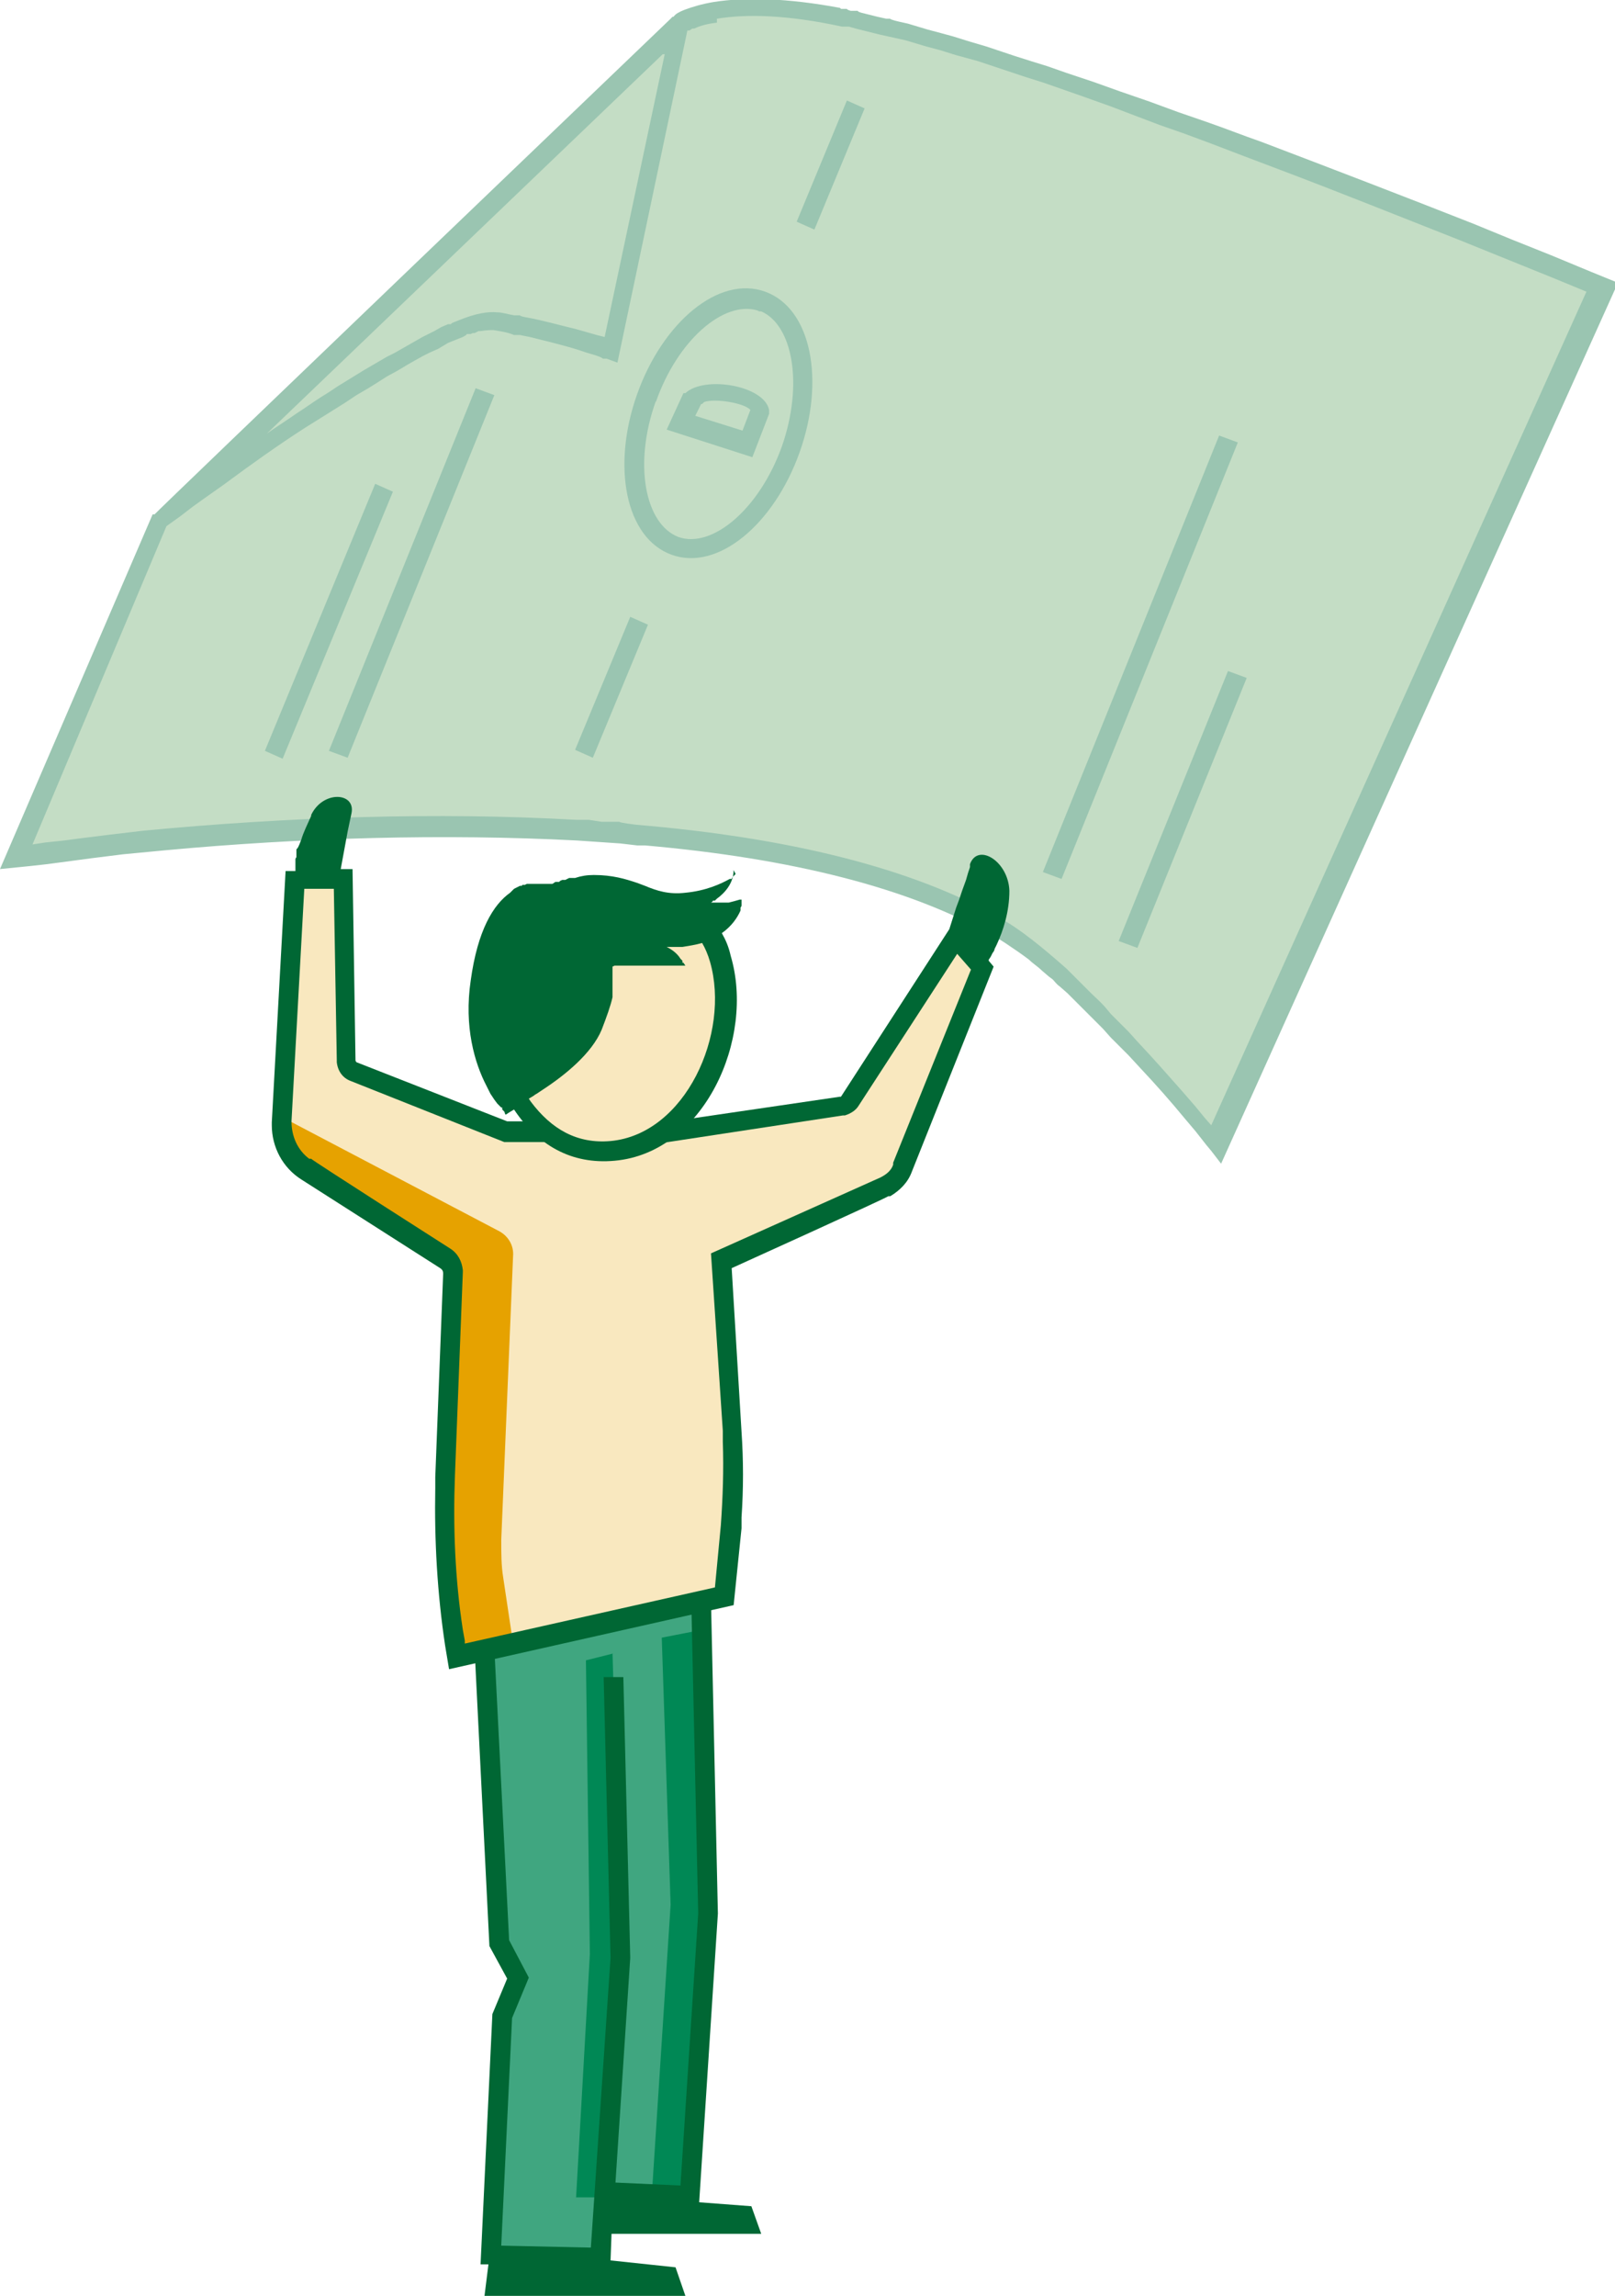
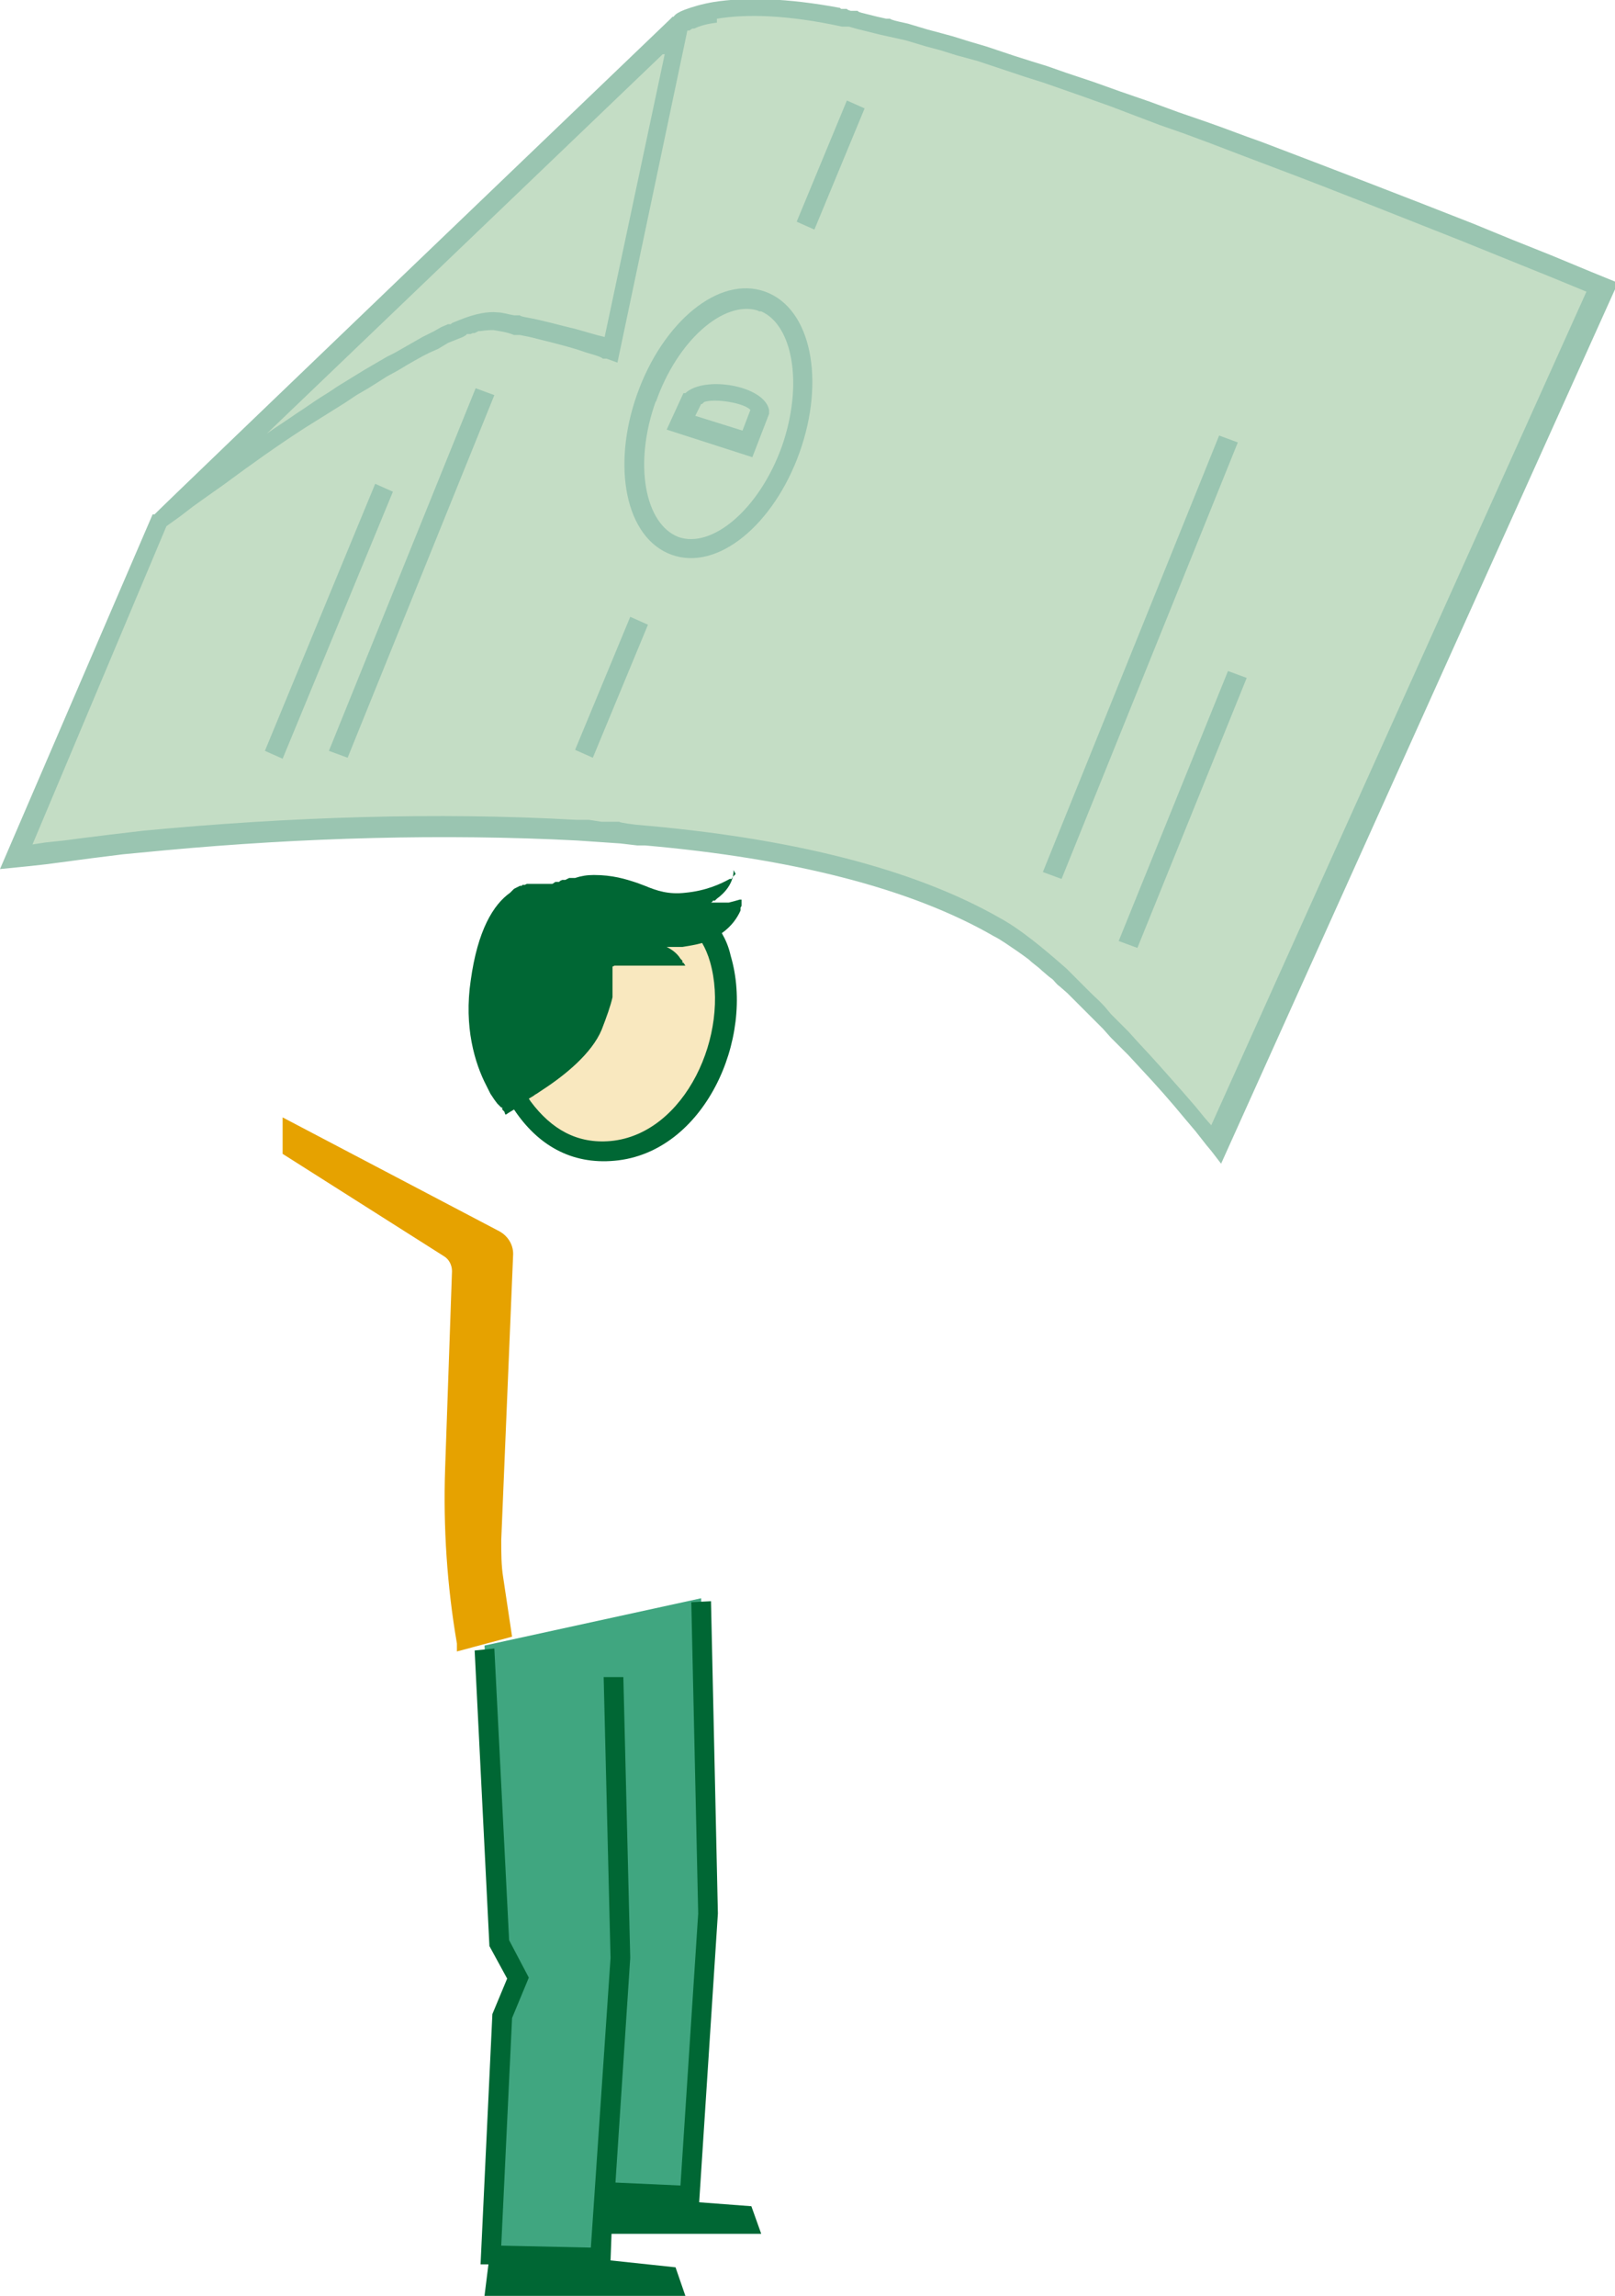
<svg xmlns="http://www.w3.org/2000/svg" id="Ebene_1" width="164" height="233" version="1.1" viewBox="0 0 164 233">
  <defs>
    <style>
      .st0 {
        fill: #9ac5b1;
      }

      .st1 {
        fill: #f9e8bf;
      }

      .st2 {
        fill: #006734;
      }

      .st3 {
        fill: #e6a200;
      }

      .st4 {
        fill: #c4ddc5;
      }

      .st5 {
        fill: #40a680;
      }

      .st6 {
        fill: #008855;
      }
    </style>
  </defs>
  <g id="New-Symbols-202222">
    <g id="Charakter_x2F_Person-mit-Fahrzeugschein-L-_x28_Polychrome_x29_">
      <g id="Group">
-         <path id="Path" class="st4" d="M85.8,2c4.1.8,9.6,2.3,15.8,4.3l1.9.6h0l1.9.6h0l2,.7h0l2,.7h0l2,.7h0l2,.7h0l2,.7h0l2.1.7h0l2.1.7h0l2.1.8h0l2.1.8h0l3.1,1.1h0l4.1,1.5h0l3,1.1h0l2.9,1.1h0l3.8,1.5h0l3.6,1.4h0l5,2h0l5.7,2.3h0l7.8,3.2h0l-39.2,87-1.2-1.4h0l-1.3-1.5h0l-1.2-1.4h0l-1.6-1.9h0l-1-1.1h0l-1.1-1.2h0l-.8-.9h0l-.9-.9h0l-.9-.9h0l-.6-.6h0l-.6-.6h0l-.6-.6h0l-.9-.9h0l-.6-.6h0l-.6-.6c-.1,0-.2-.2-.3-.3l-.6-.6h0l-.6-.6h0l-.6-.6h0l-.6-.5c-.1,0-.2-.2-.3-.3l-.6-.5c-.6-.5-1.2-1-1.8-1.4l-.6-.4h0l-.6-.4h0l-.6-.4c-.4-.2-.7-.5-1.1-.7-19.7-11.3-55.8-11-78.7-9.4l-2.1.2h0l-2,.2h0l-1.9.2h0l-1.8.2h0l-1.7.2h0l-1.6.2h0l-1.5.2h0l-2.1.2h0l-1.8.2h0l-1.9.2h0l-2.4.3h0l14.7-34.1,2.8-2.1h0l2.2-1.6h0l2.4-1.7h0l2.1-1.5h0l2.2-1.5h0l1.6-1.1h0l-6.8,3.7L68.7,3.7l.2-1.2h.2c0-.1.2-.2.2-.2h.2l.3-.2h.3c0-.1.2-.2.2-.2h.3c0-.1.2-.2.2-.2h.4c0-.1.4-.2.4-.2h.3l.5-.2h.4l.4-.1h6.2l.7.1h.7c.1,0,.2,0,.4.1h.8c.1.1.3.1.4.1h.8c0,.1.8.2.8.2h.9c0,.1.9.3.9.3v0Z" />
+         <path id="Path" class="st4" d="M85.8,2c4.1.8,9.6,2.3,15.8,4.3l1.9.6h0l1.9.6h0l2,.7h0l2,.7h0l2,.7h0l2,.7h0l2,.7h0l2.1.7h0l2.1.7h0l2.1.8h0l2.1.8h0l3.1,1.1h0l4.1,1.5h0l3,1.1h0l2.9,1.1h0l3.8,1.5h0l3.6,1.4h0l5,2h0l5.7,2.3h0l7.8,3.2h0l-39.2,87-1.2-1.4h0l-1.3-1.5h0l-1.2-1.4h0l-1.6-1.9h0l-1-1.1h0l-1.1-1.2h0l-.8-.9h0l-.9-.9h0l-.9-.9h0l-.6-.6h0l-.6-.6h0l-.6-.6h0l-.9-.9h0l-.6-.6h0l-.6-.6c-.1,0-.2-.2-.3-.3l-.6-.6l-.6-.6h0l-.6-.6h0l-.6-.5c-.1,0-.2-.2-.3-.3l-.6-.5c-.6-.5-1.2-1-1.8-1.4l-.6-.4h0l-.6-.4h0l-.6-.4c-.4-.2-.7-.5-1.1-.7-19.7-11.3-55.8-11-78.7-9.4l-2.1.2h0l-2,.2h0l-1.9.2h0l-1.8.2h0l-1.7.2h0l-1.6.2h0l-1.5.2h0l-2.1.2h0l-1.8.2h0l-1.9.2h0l-2.4.3h0l14.7-34.1,2.8-2.1h0l2.2-1.6h0l2.4-1.7h0l2.1-1.5h0l2.2-1.5h0l1.6-1.1h0l-6.8,3.7L68.7,3.7l.2-1.2h.2c0-.1.2-.2.2-.2h.2l.3-.2h.3c0-.1.2-.2.2-.2h.3c0-.1.2-.2.2-.2h.4c0-.1.4-.2.4-.2h.3l.5-.2h.4l.4-.1h6.2l.7.1h.7c.1,0,.2,0,.4.1h.8c.1.1.3.1.4.1h.8c0,.1.8.2.8.2h.9c0,.1.9.3.9.3v0Z" />
        <path id="Shape" class="st0" d="M85.4.9h.6c0,.1.4.2.4.2h.7c0,.1.4.2.4.2l.8.2.8.2.9.2h.4c0,.1.9.3.9.3l.9.2,1,.3,1,.3,1.5.4,1.1.3,1.6.5,1.7.5,1.8.6,1.2.4,1.9.6,1.3.4,2,.7,2.7.9,2.8,1,2.9,1,3,1.1,2.9,1,1.4.5,2.7,1,1.4.5c7.1,2.7,14.4,5.5,21.5,8.3l3.9,1.6,4,1.6,4.1,1.7,2.7,1.1-40.3,89.4-1-1.3-.5-.6-1.1-1.4-1.1-1.3c-1.4-1.7-2.9-3.4-4.5-5.1l-1.2-1.3-.9-.9-.9-.9-.8-.9-.4-.4-.8-.8-.8-.8-.8-.8-.4-.4-.4-.4-.8-.7c-.3-.2-.5-.5-.7-.7l-.4-.3-.7-.6c-.4-.4-.9-.7-1.3-1.1l-.4-.3-.7-.5c-.9-.6-1.7-1.2-2.5-1.6-8.5-4.9-20.6-7.9-35.4-9.2h-.8l-1.7-.2c-1.4-.1-2.9-.2-4.4-.3-13.5-.7-27.9-.3-41.9,1l-2.1.2-2.1.2-1.6.2-1.6.2-1.5.2-1.5.2-1.5.2-1.8.2-3.0.3,15.5-36h.2c0-.1,52.3-50.2,52.3-50.2h0l.3-.3h.1c.2-.3.6-.5,1.1-.7.8-.3,1.8-.6,3-.8,3.2-.5,7.4-.4,12.8.6l.1.1ZM72.8,2.3c-.9.1-1.7.3-2.3.6h-.2l-.3.2h-.2l-7.1,33.7-1.1-.4h-.4c0-.1-.6-.3-.6-.3l-1-.3-.9-.3c-1.6-.5-3.3-.9-4.9-1.3l-1-.2h-.6c-.7-.3-1.5-.4-2.1-.5-.3,0-.7,0-1.3.1h-.2l-.4.2h-.2l-.2.1h-.4c0,.1-.4.3-.4.3l-.5.2-.5.2-.5.2-.5.3-.5.3-.9.4-.6.3-.9.5-.7.4-1,.6-1.1.6-1.1.7-.8.5-1.2.7-1.2.8-1.6,1-1.6,1-.8.5c-2.8,1.8-5.6,3.8-8.3,5.8l-1.7,1.2-1.4,1-1.3,1-1.4,1L3.3,85.7l1.3-.2,1.9-.2,1.5-.2,1.6-.2,1.6-.2,1.7-.2,1.7-.2c14.7-1.4,29.8-1.9,43.9-1.1h1.3l1.3.2h1.8c0,.1,1.7.3,1.7.3,15.5,1.3,28.1,4.4,37,9.5,2,1.1,4.2,2.9,6.7,5.1l.8.8.4.4h0l.4.4.8.8c.5.5,1.1,1,1.6,1.6l.5.6.9.9.9.9.9,1c1.6,1.7,3.1,3.4,4.6,5.1l1.3,1.5.9,1.1.7.8,38.1-84.6-3.4-1.4-4.7-1.9-4.7-1.9c-6.1-2.4-12.3-4.9-18.4-7.2l-3.7-1.4-3.4-1.3-2.7-1-2.3-.8-2.9-1.1-2.1-.8-2.8-1-2-.7-2-.7-1.9-.6-1.8-.6-1.8-.6-1.2-.4-1.1-.3-1.1-.3-1.6-.5-1.5-.4-1-.3-1-.3-.9-.2-.9-.2-.9-.2-.8-.2-.8-.2-.8-.2-.7-.2h-.7c-5.5-1.2-9.7-1.3-12.7-.8l-0.0.4ZM124.7,68.1l1.9.7-11.1,27.4-1.9-.7,11.1-27.4ZM123.8,44.2l1.9.7-17.9,44.3-1.9-.7,17.9-44.3ZM38.1,49.1l1.8.8-11.2,27.1-1.8-.8,11.2-27.1ZM48.3,39.4l1.9.7-14.9,36.8-1.9-.7s14.9-36.8,14.9-36.8ZM64,62.6l1.8.8-5.6,13.5-1.8-.8s5.6-13.5,5.6-13.5ZM77.7,29.6c4.7,1.7,6.1,9,3.5,16.3-2.6,7.3-8.3,12.1-13,10.4-4.7-1.7-6.1-9-3.5-16.3s8.3-12.1,13-10.4ZM66.6,40.7c-2.3,6.4-1.1,12.5,2.3,13.8,3.4,1.2,8.2-2.8,10.5-9.2,2.2-6.3,1.1-12.3-2.1-13.7h-.2l-.2-.1c-3.4-1-8.1,3-10.3,9.3l-0-.1ZM78.1,41.6v.4l-1.7,4.4-8.7-2.8,1.7-3.7h.2c1.9-1.8,8-.8,8.5,1.7ZM67.3,5.5L27.1,44c1-.7,2.1-1.4,3.1-2.1.8-.5,1.6-1.1,2.4-1.6l.8-.5.9-.6,1.3-.8,1.3-.8,1.2-.7,1.2-.7.8-.4.7-.4.7-.4.7-.4.7-.4.6-.3.6-.3.7-.4.7-.3h.3c0-.1.3-.2.3-.2l.5-.2c1.7-.7,3-.9,3.9-.8.5,0,1.1.2,1.7.3h.6c0,.1.6.2.6.2,1.7.3,3.4.8,5.1,1.2l1.4.4.7.2.8.2,6.1-28.7h-.2ZM71.3,41h-.1l-.6,1.2,4.8,1.5.8-2.1h0c-.6-.7-3.6-1.2-4.7-.8l-.2.2ZM86,10.2l1.8.8-5.1,12.3-1.8-.8,5.1-12.3Z" />
        <polygon id="Fill-25" class="st5" points="49.2 167 71.2 162.2 72.1 193.8 70.2 222.5 61.7 222.1 61.1 228.9 49.9 228.4 51.1 204.6 52.6 200.3 50.8 196.5 49.2 167" />
-         <path id="Shape1" class="st6" d="M62.2,167.8l.9,30.3-1.4,24.9h-3.2c0,.1,1.4-24.7,1.4-24.7l-.4-29.8,2.8-.7h-.1ZM71.4,165.4l.7,27.6-1.8,29.6h-4.1l1.9-29.3-.9-27.1,4.1-.8h.1Z" />
        <polygon id="Path1" class="st2" points="72.2 162.5 72.9 194.2 71 223.5 76.3 223.9 77.3 226.7 62.1 226.7 62 229.4 68.6 230.1 69.6 233 49.2 233 49.6 229.8 48.8 229.8 50 204.4 51.5 200.8 49.7 197.5 48.2 167.5 50.2 167.3 51.7 196.9 53.7 200.7 52 204.8 50.9 227.9 60 228.1 62 198.7 61.3 170.2 63.3 170.2 64 198.7 62.5 221.5 69.1 221.8 70.9 194.2 70.2 162.6 72.2 162.5" />
-         <path id="Fill-21" class="st1" d="M55.4,114.8h-4.1l-15.4-6.1c-.5-.2-.8-.6-.8-1.1l-.3-18.4h-4.9l-1.6,23.8c-.2,3,1.3,5.8,3.9,7.3l12.9,7.3c.6.3.9.9.9,1.6l-.8,20.5c-.2,5.7,0,11.4.9,17l.2,1.4,27.1-6.1.6-7c.3-3.2.3-6.4.1-9.7l-1.1-17.3,16.6-7.4c.9-.4,1.6-1.1,1.9-2l8-20.2-2.6-3-10.7,16.5c-.2.3-.5.5-.9.6l-17.5,2.6h-12.4l-0-.3Z" />
        <path id="Fill-27" class="st3" d="M28.7,117.2v-3.8l21.9,11.5c1,.5,1.6,1.5,1.5,2.6l-1.2,28.8c0,1.3,0,2.6.2,3.8l.9,6-5.6,1.5v-.8c-1-5.8-1.4-11.8-1.2-17.7l.7-20.1c0-.6-.3-1.2-.8-1.5l-16.4-10.4-0.0.1Z" />
-         <path id="Path2" class="st2" d="M31.6,82.7c1.2-2.5,4.5-2.3,4.1-.2l-.4,1.9h0l-.7,3.8h1.2l.3,19.4s0,.1.1.2h0l15.3,6h4v2.1h-4.3l-15.6-6.2c-.8-.3-1.3-1-1.4-1.9v-.2l-.3-17.4h-3l-1.3,23.6c0,1.5.6,2.9,1.8,3.8h.2c0,.1,14.1,9.1,14.1,9.1.8.5,1.2,1.3,1.3,2.2v.2l-.8,20.6c-.2,5.2,0,10.5.8,15.7l.2,1.1v.3l25.4-5.7.6-6.3c.2-2.8.3-5.6.2-8.5v-1.1l-1.2-18,17.2-7.7c.6-.3,1.1-.7,1.3-1.3v-.2l7.9-19.6-1.4-1.6-10,15.4c-.3.5-.8.8-1.4,1h-.2l-18.4,2.8-.3-2,18.4-2.7h.1l11-17,.7-2.2h0l.3-.8h0l.3-.9h0l.4-1.1h0l.2-.7h0l.2-.6v-.3c.8-2.2,3.9-.3,4,2.7,0,2.1-.6,4-1.3,5.5l-.2.4c0,.1-.1.3-.2.4l-.2.4h0l-.2.3v.1l.5.6-8.3,20.8c-.4,1.1-1.2,1.9-2.2,2.5h-.2c0,.1-15.9,7.3-15.9,7.3l1,16.6c.2,2.9.2,5.8,0,8.7v1.1l-.8,7.8-28.9,6.5-.4-2.4c-.8-5.3-1.1-10.7-1-16v-1.1l.8-20.6c0-.2,0-.4-.3-.6h0l-14.1-9c-1.9-1.2-3-3.3-3-5.5v-.3l1.4-25.5h1v-.3h0v-.9s0-.1.1-.2v-.4h0v-.4c.2-.2.2-.3.3-.5l.2-.5c.2-.7.6-1.5,1-2.4l0-.1Z" />
        <path id="Fill-23" class="st1" d="M67.1,91.5s5,2.4,6,5.8c1.9,6.4-1.5,18.6-10.9,19.5-8.9.8-11.8-9.9-11.8-9.9l16.8-15.3-.1-.1Z" />
        <path id="Shape2" class="st2" d="M74.5,88.3c0,1.4-1,2.4-1.7,2.9l-.2.2h-.2c0,.1-.2.2-.2.2h-.2,2c.4-.1.8-.2,1.1-.3h.2v.1h0v.3h0v.2s0,.1-.1.2v.3c-.3.7-.9,1.6-1.9,2.3.4.7.7,1.4.9,2.3,2.5,8.4-2.7,20-11.8,20.8-4.4.4-7.8-1.6-10.2-5.2l-.5.3h0l-.3.2h-.1c0-.1-.1-.3-.1-.3h0l-.2-.2h0v-.2h-.1l-.2-.2h0l-.2-.2h0l-.3-.4h0l-.2-.3h0l-.2-.3h0l-.2-.4h0l-.2-.4c-1.2-2.3-2.3-6-1.6-10.7.7-5.1,2.3-7.7,4-8.9l.2-.2h0l.2-.2c.2-.1.4-.2.6-.3h.2q0-.1.1-.1h.2l.2-.1h2.6l.3-.2h.4c0-.1.3-.2.3-.2h.3l.4-.2h.6c.6-.2,1.2-.3,1.9-.3,1.9,0,3.2.4,4.4.8l.8.3c1.2.5,2.4.9,4.1.7,2.1-.2,3.6-.9,4.5-1.4h.2c0-.1.2-.3.2-.3h0l.2-.2h0l-.2-.4ZM71.3,95.7h0c-.7.2-1.4.3-2,.4h-1.6c.6.3,1.1.7,1.4,1.2l.2.2h0v.2h.1l.2.3h-7.2l-.2.1h0v.2h0v.2h0v.3h0v.2h0v.2h0v.8h0v1.2c-.2.9-.6,2-1.1,3.3-1,2.4-3.7,4.6-6,6.1l-.6.4s-.2.1-.3.2l-.5.3h0l.2.3c2.1,2.8,4.7,4.3,8.1,4,7.6-.7,12.2-10.9,10.1-18.2-.2-.7-.5-1.4-.8-1.9l0.0 0Z" />
      </g>
    </g>
  </g>
</svg>